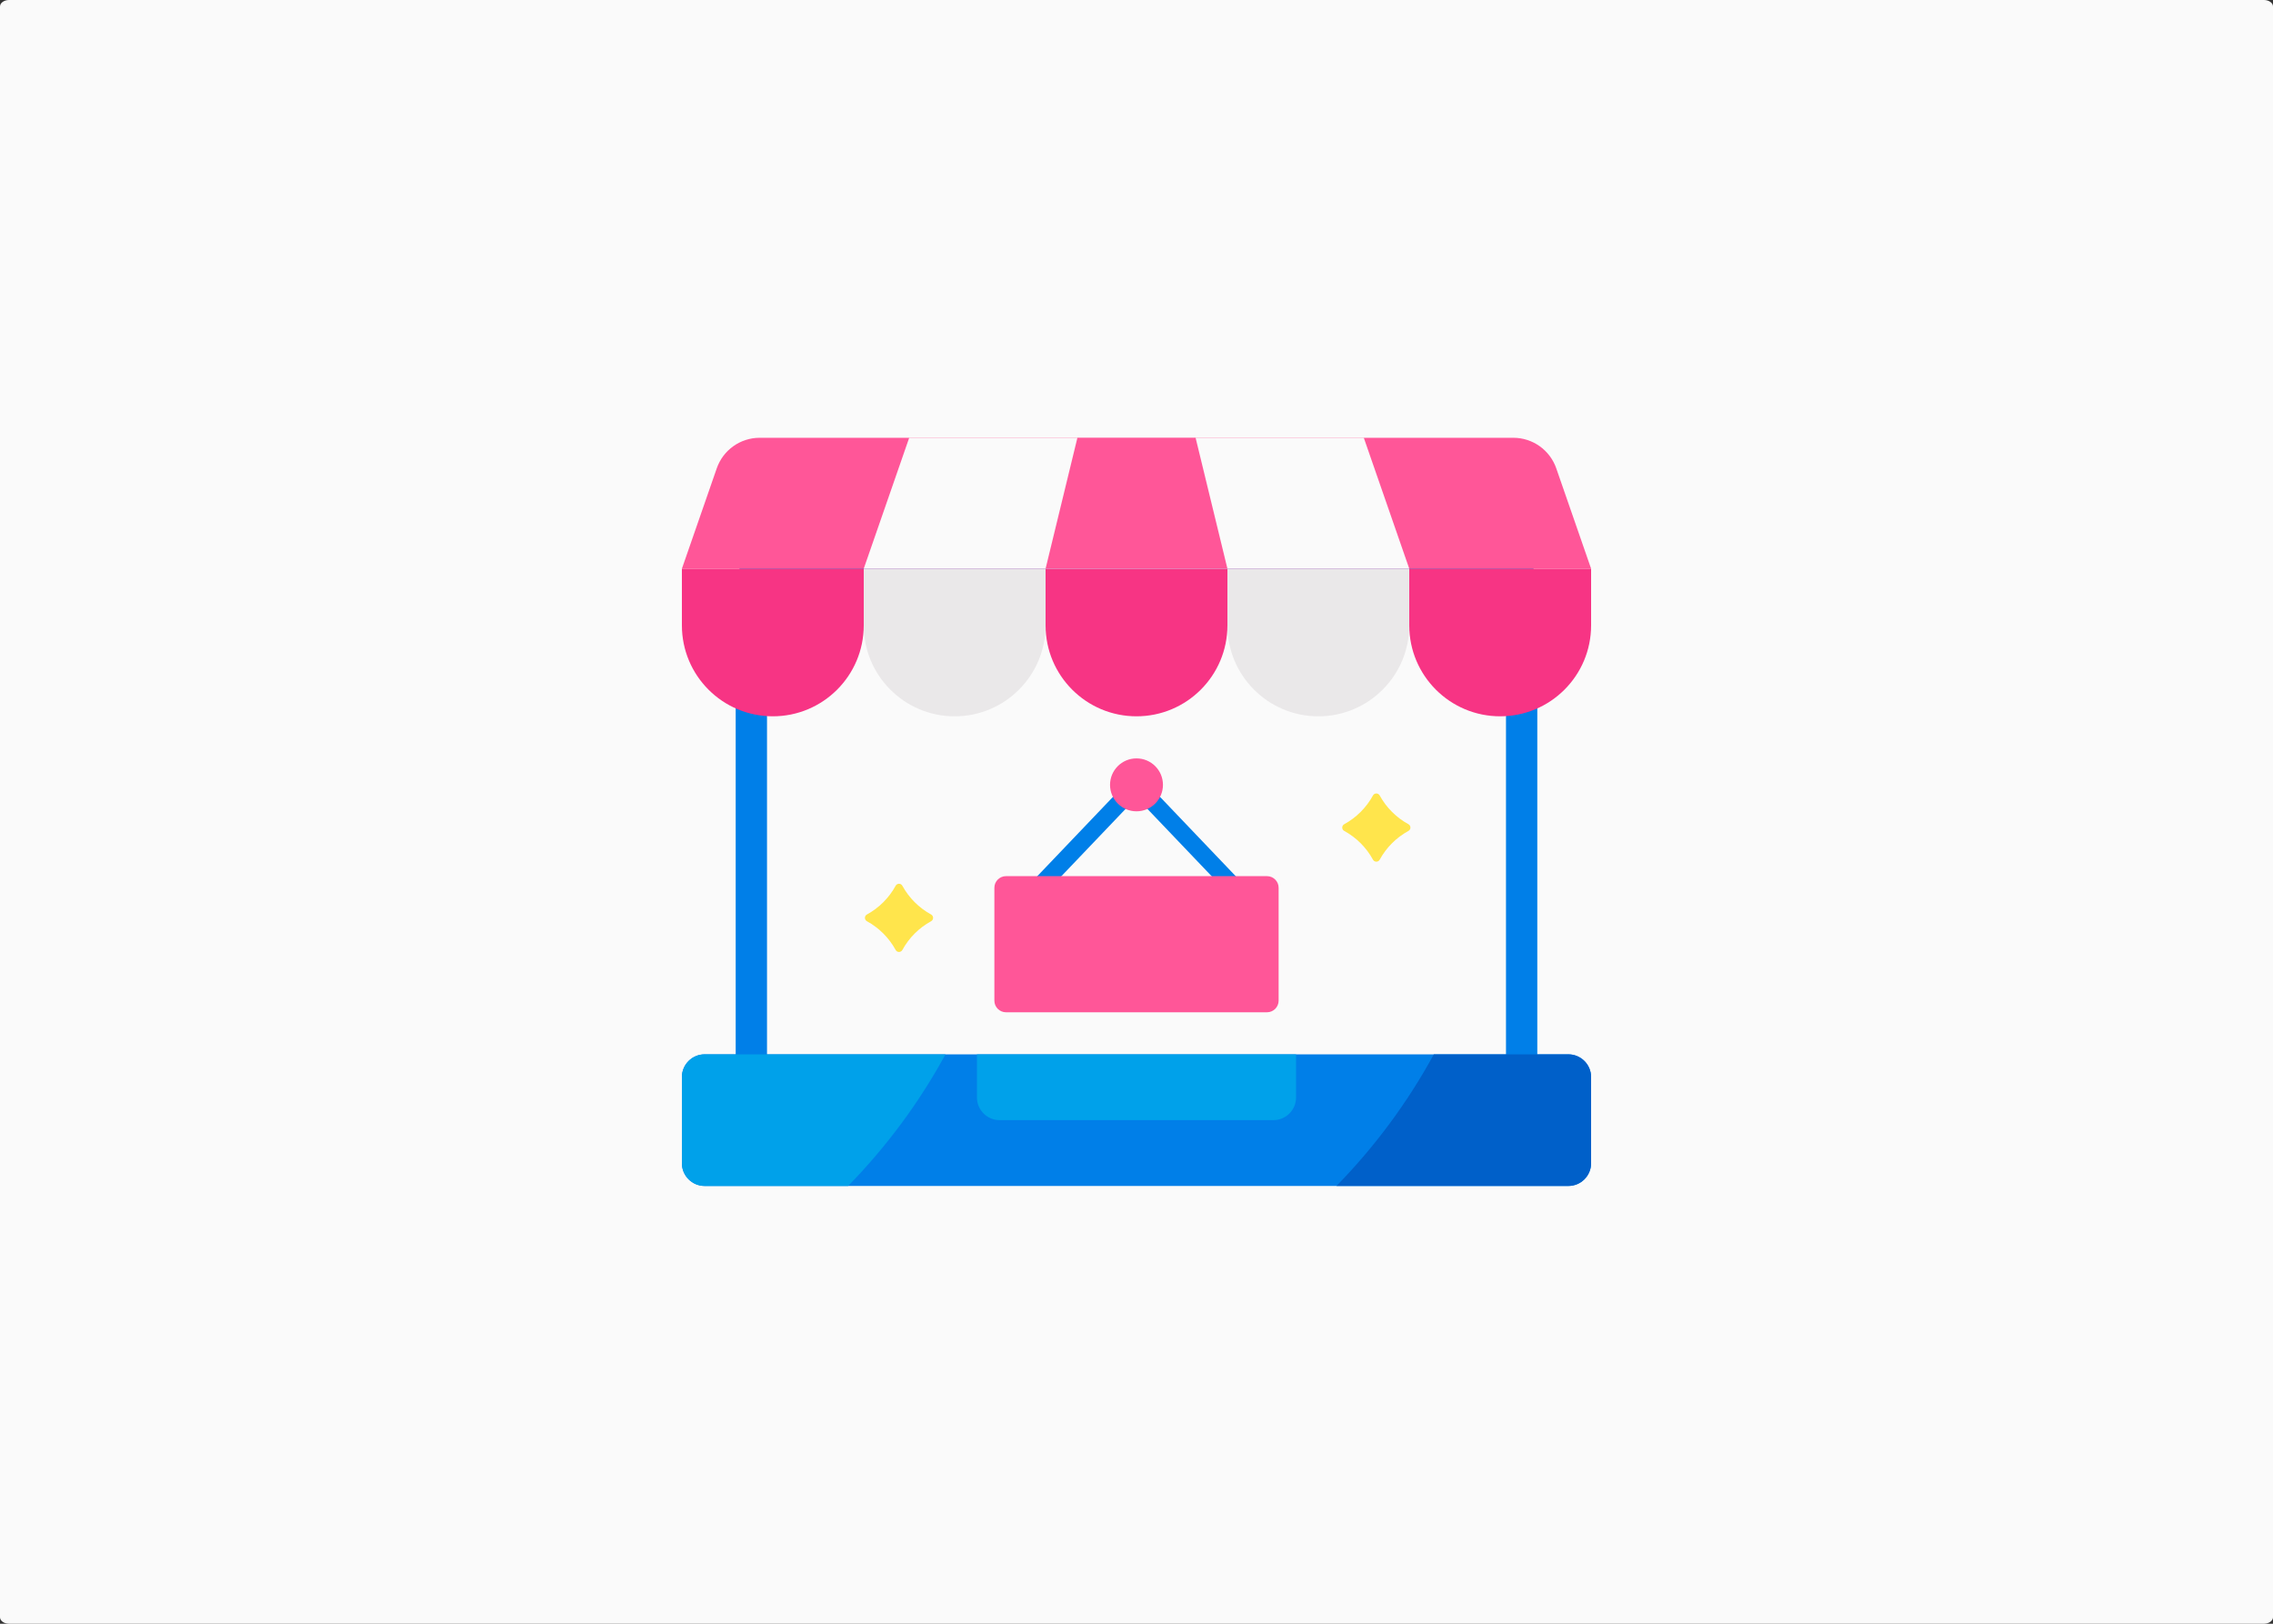
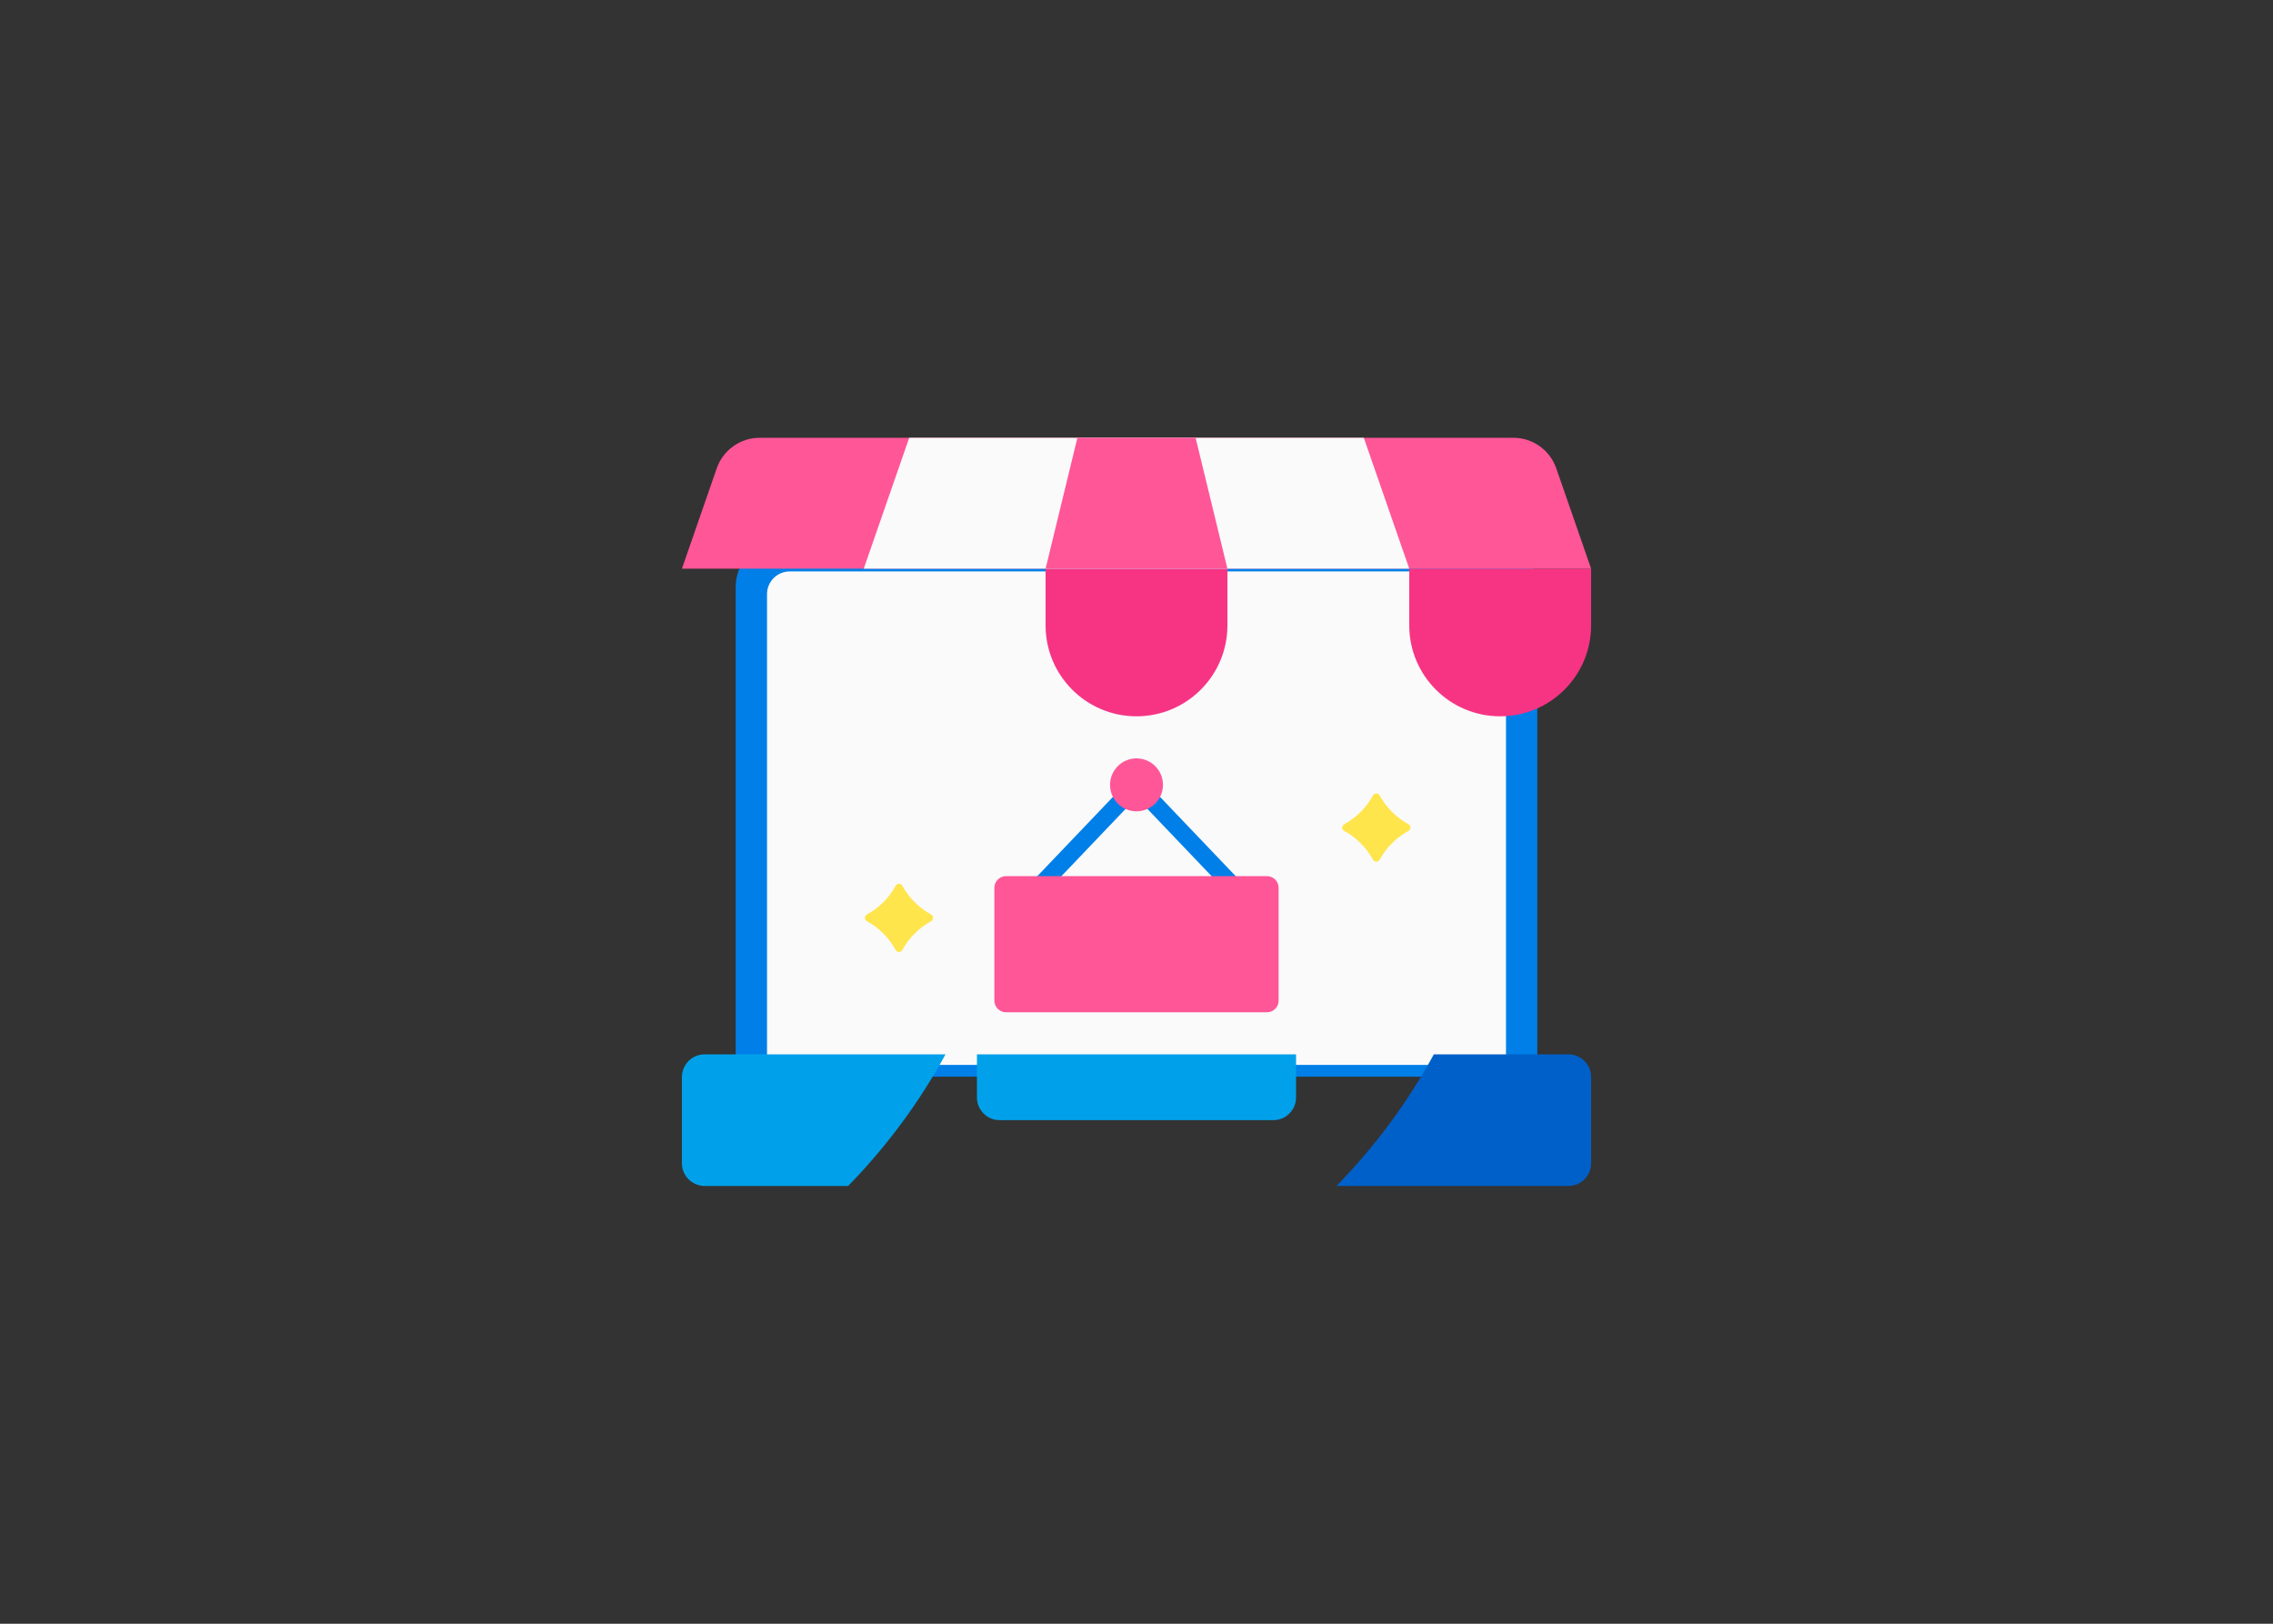
<svg xmlns="http://www.w3.org/2000/svg" id="Layer_1" x="0px" y="0px" width="476px" height="340px" viewBox="262 330 476 340" xml:space="preserve">
  <rect x="262" y="330" width="476" height="340" fill="#333333" stroke="none" />
  <g id="BACKGROUND">
    <g>
      <g>
-         <path fill="#FAFAFA" d="M736.096,670H263.904c-1.052,0-1.904-0.608-1.904-1.36V331.36c0-0.751,0.852-1.36,1.904-1.36h472.192 c1.052,0,1.904,0.608,1.904,1.36v337.28C738,669.392,737.148,670,736.096,670z" />
-       </g>
+         </g>
    </g>
  </g>
  <g id="OBJECT">
    <g>
      <g>
        <path fill="#007FE8" d="M574.415,443.357h-148.83c-5.258,0-9.52,4.263-9.52,9.521v102.565h167.869V452.878 C583.935,447.62,579.673,443.357,574.415,443.357z" />
        <path fill="#FAFAFA" d="M572.616,449.651H427.383c-2.629,0-4.76,2.132-4.76,4.761v98.566h154.754v-98.566 C577.377,451.782,575.245,449.651,572.616,449.651z" />
        <g>
-           <path fill="#F73484" d="M423.84,479.99L423.84,479.99c-10.516,0-19.04-8.523-19.04-19.039v-11.873h38.08v11.873 C442.88,471.467,434.356,479.99,423.84,479.99z" />
-           <path fill="#EAE8E9" d="M461.92,479.99L461.92,479.99c-10.516,0-19.04-8.523-19.04-19.039v-11.873h38.08v11.873 C480.96,471.467,472.436,479.99,461.92,479.99z" />
          <path fill="#F73484" d="M500,479.99L500,479.99c-10.516,0-19.04-8.523-19.04-19.039v-11.873h38.08v11.873 C519.04,471.467,510.516,479.99,500,479.99z" />
-           <path fill="#EAE8E9" d="M538.08,479.99L538.08,479.99c-10.517,0-19.04-8.523-19.04-19.039v-11.873h38.08v11.873 C557.12,471.467,548.596,479.99,538.08,479.99z" />
          <path fill="#F73484" d="M576.16,479.99L576.16,479.99c-10.517,0-19.04-8.523-19.04-19.039v-11.873h38.08v11.873 C595.2,471.467,586.675,479.99,576.16,479.99z" />
          <path fill="#FF5698" d="M578.908,421.668H421.092c-4.053,0-7.663,2.567-8.993,6.396l-7.298,21.015h190.4l-7.298-21.014 C586.572,424.235,582.963,421.668,578.908,421.668z" />
          <polygon fill="#FAFAFA" points="547.6,421.668 452.4,421.668 442.88,449.079 557.12,449.079 " />
          <polygon fill="#FF5698" points="512.376,421.668 487.624,421.668 480.96,449.079 519.04,449.079 " />
        </g>
        <g>
          <g>
            <path fill="#007FE8" d="M526.475,519.436h-52.95L500,491.699L526.475,519.436z M482.056,515.785h35.89L500,496.985 L482.056,515.785z" />
          </g>
-           <path fill="#FF5698" d="M527.328,541.963h-54.657c-1.344,0-2.434-1.09-2.434-2.434v-23.635c0-1.344,1.09-2.434,2.434-2.434 h54.657c1.345,0,2.434,1.09,2.434,2.434v23.635C529.762,540.873,528.673,541.963,527.328,541.963z" />
+           <path fill="#FF5698" d="M527.328,541.963h-54.657c-1.344,0-2.434-1.09-2.434-2.434v-23.635c0-1.344,1.09-2.434,2.434-2.434 h54.657c1.345,0,2.434,1.09,2.434,2.434v23.635C529.762,540.873,528.673,541.963,527.328,541.963" />
          <path fill="#FF5698" d="M505.541,494.342c0,3.061-2.48,5.541-5.54,5.541c-3.061,0-5.542-2.48-5.542-5.541 s2.481-5.541,5.542-5.541C503.061,488.801,505.541,491.281,505.541,494.342z" />
        </g>
        <path fill="#FFE54C" d="M456.989,521.492L456.989,521.492c0.555,0.303,0.555,1.101,0,1.404l0,0 c-2.542,1.391-4.63,3.479-6.021,6.021l0,0c-0.304,0.555-1.101,0.555-1.405,0l0,0c-1.39-2.542-3.479-4.631-6.02-6.021l0,0 c-0.555-0.304-0.555-1.102,0-1.404l0,0c2.542-1.391,4.63-3.48,6.02-6.021l0,0c0.304-0.555,1.102-0.555,1.405,0l0,0 C452.358,518.012,454.447,520.102,456.989,521.492z" />
        <path fill="#FFE54C" d="M556.948,502.584L556.948,502.584c0.556,0.305,0.556,1.102,0,1.406l0,0 c-2.541,1.39-4.631,3.479-6.021,6.02l0,0c-0.304,0.556-1.101,0.556-1.405,0l0,0c-1.39-2.541-3.479-4.631-6.02-6.02l0,0 c-0.556-0.305-0.556-1.102,0-1.406l0,0c2.541-1.389,4.63-3.479,6.02-6.02l0,0c0.305-0.555,1.102-0.555,1.405,0l0,0 C552.317,499.105,554.406,501.193,556.948,502.584z" />
-         <path fill="#007FE8" d="M590.441,578.33H409.561c-2.63,0-4.76-2.131-4.76-4.76v-18.039c0-2.627,2.13-4.76,4.76-4.76h180.879 c2.628,0,4.76,2.133,4.76,4.76v18.039C595.2,576.199,593.069,578.33,590.441,578.33z" />
        <path fill="#00A1EA" d="M528.656,564.553h-57.312c-2.629,0-4.76-2.131-4.76-4.76v-9.02h66.831v9.02 C533.416,562.422,531.284,564.553,528.656,564.553z" />
        <path fill="#0060C9" d="M590.441,550.773h-28.176c-5.515,10.119-12.397,19.385-20.391,27.559h48.566 c2.628,0,4.76-2.133,4.76-4.76v-18.039C595.2,552.904,593.069,550.773,590.441,550.773z" />
        <path fill="#00A1EA" d="M460.001,550.773h-50.44c-2.63,0-4.76,2.131-4.76,4.76v18.039c0,2.627,2.13,4.76,4.76,4.76h30.049 C447.604,570.156,454.486,560.893,460.001,550.773z" />
      </g>
    </g>
  </g>
</svg>